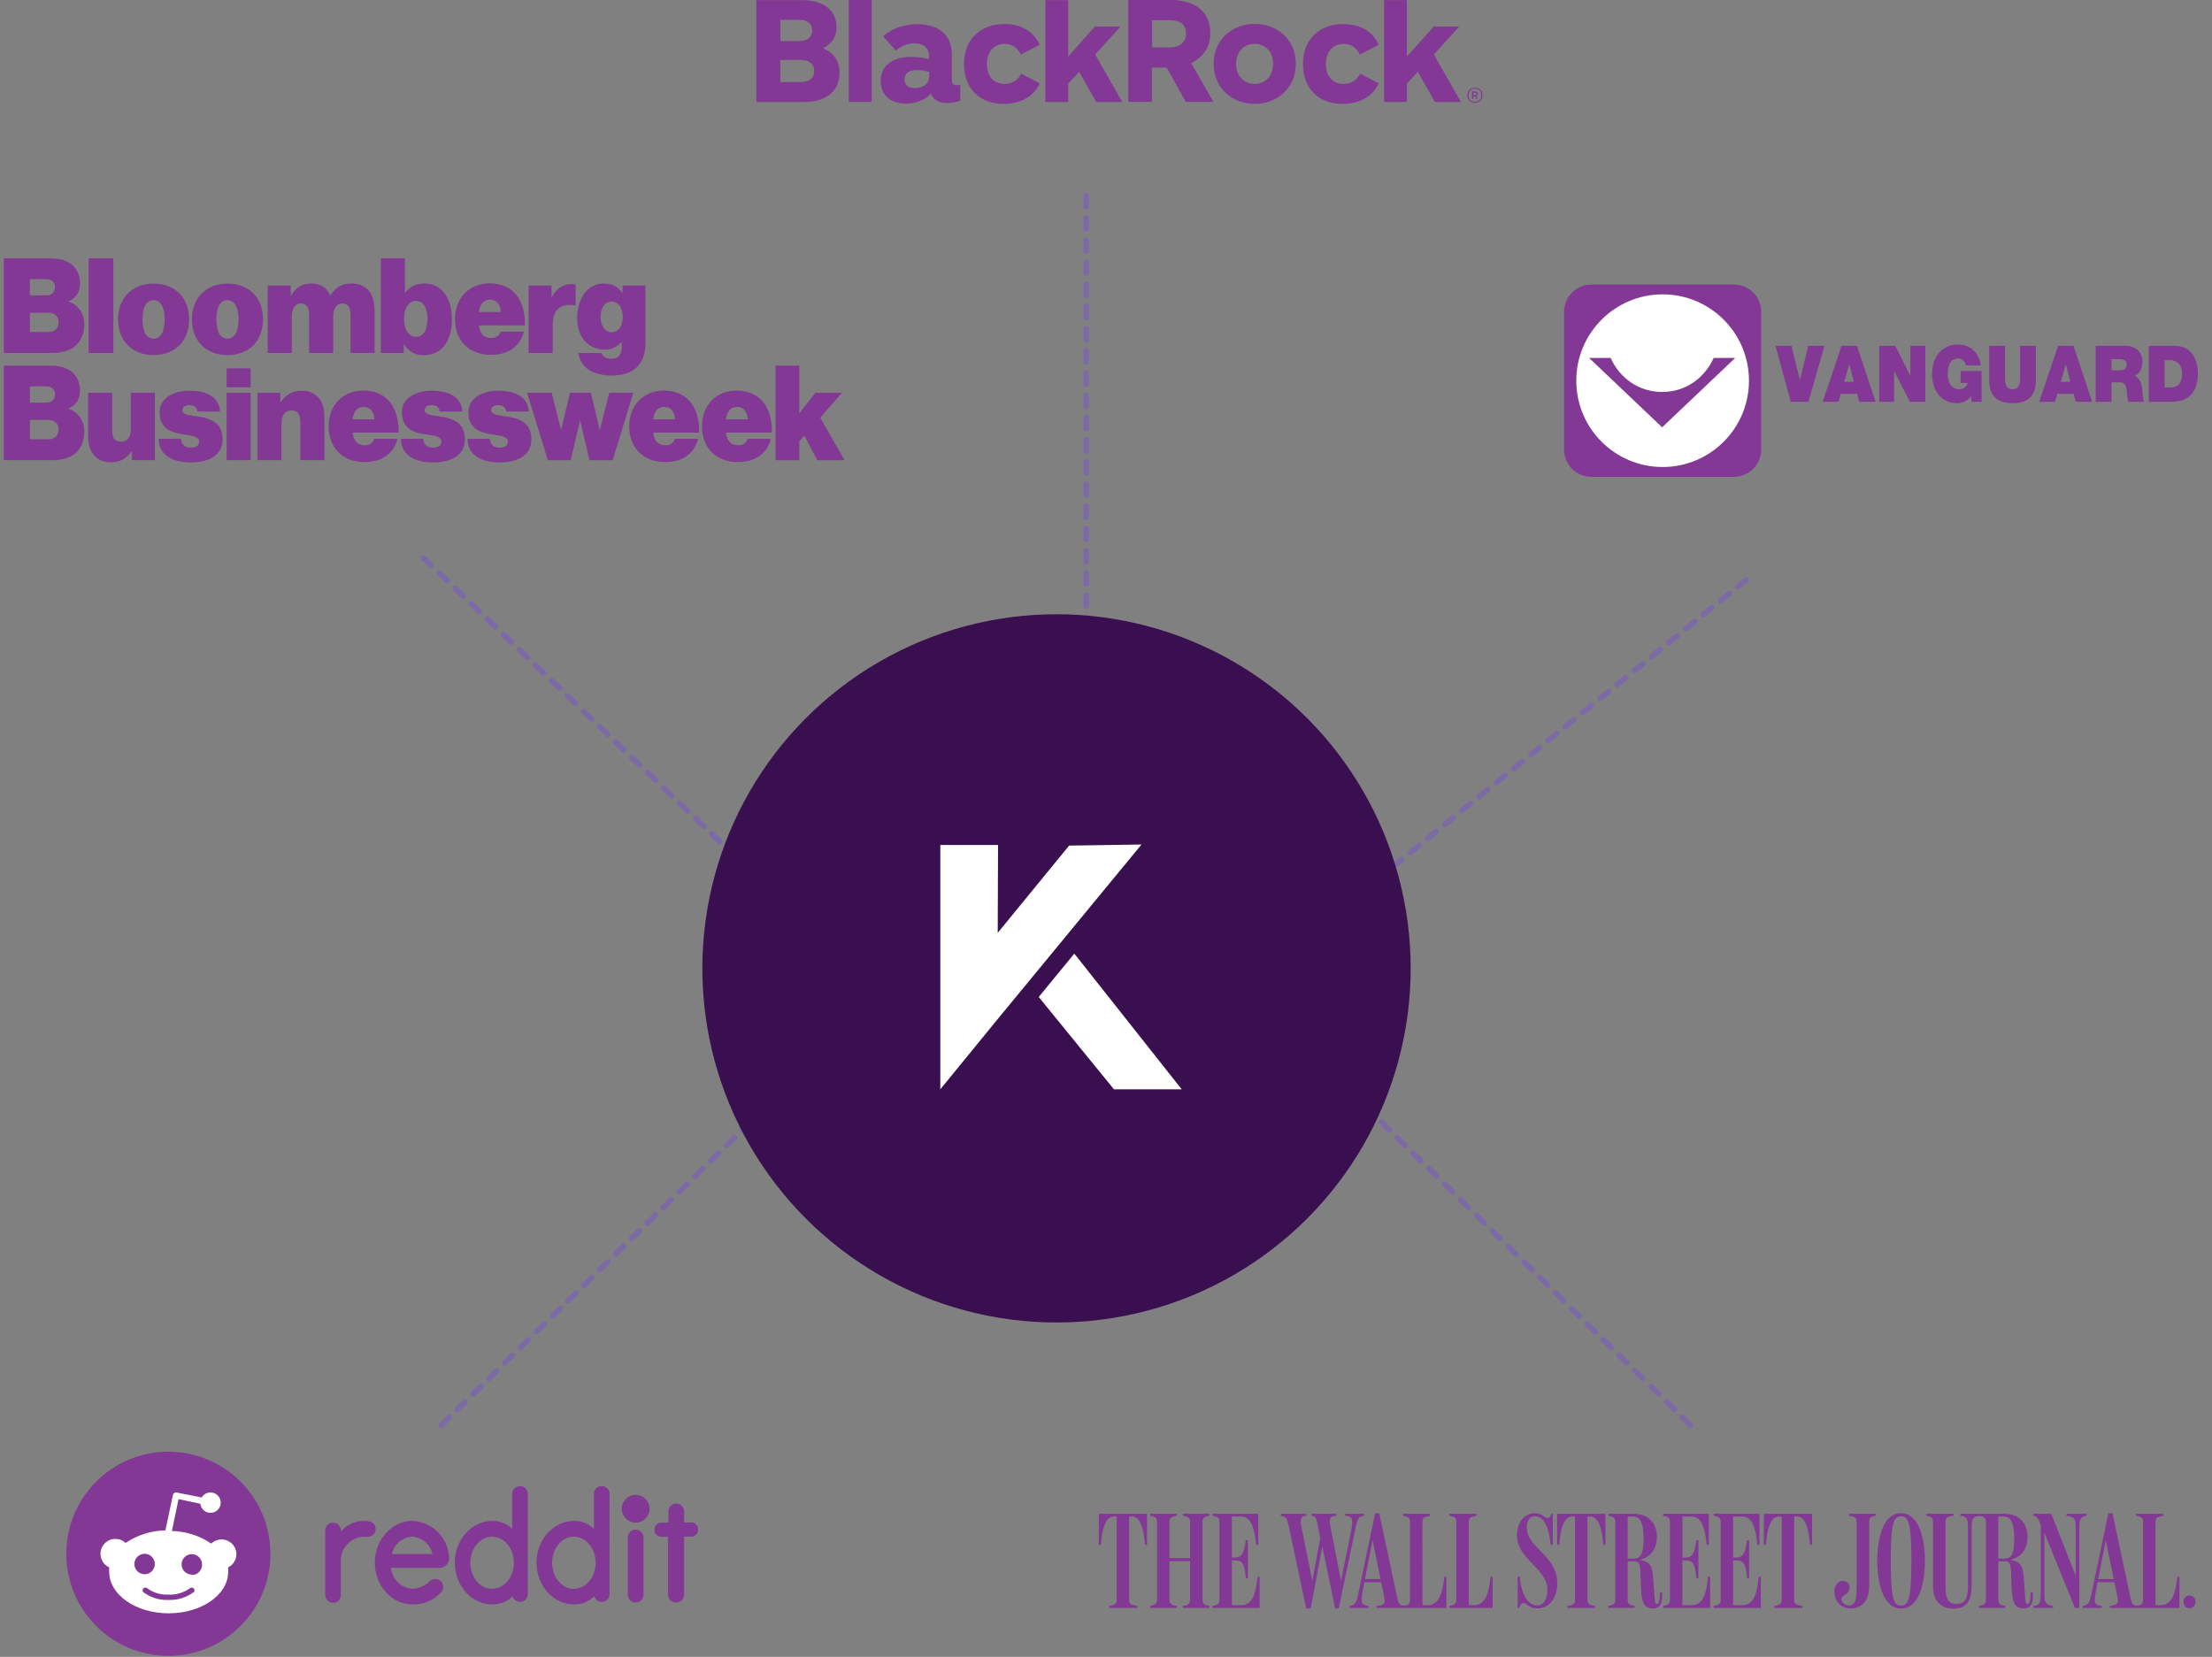
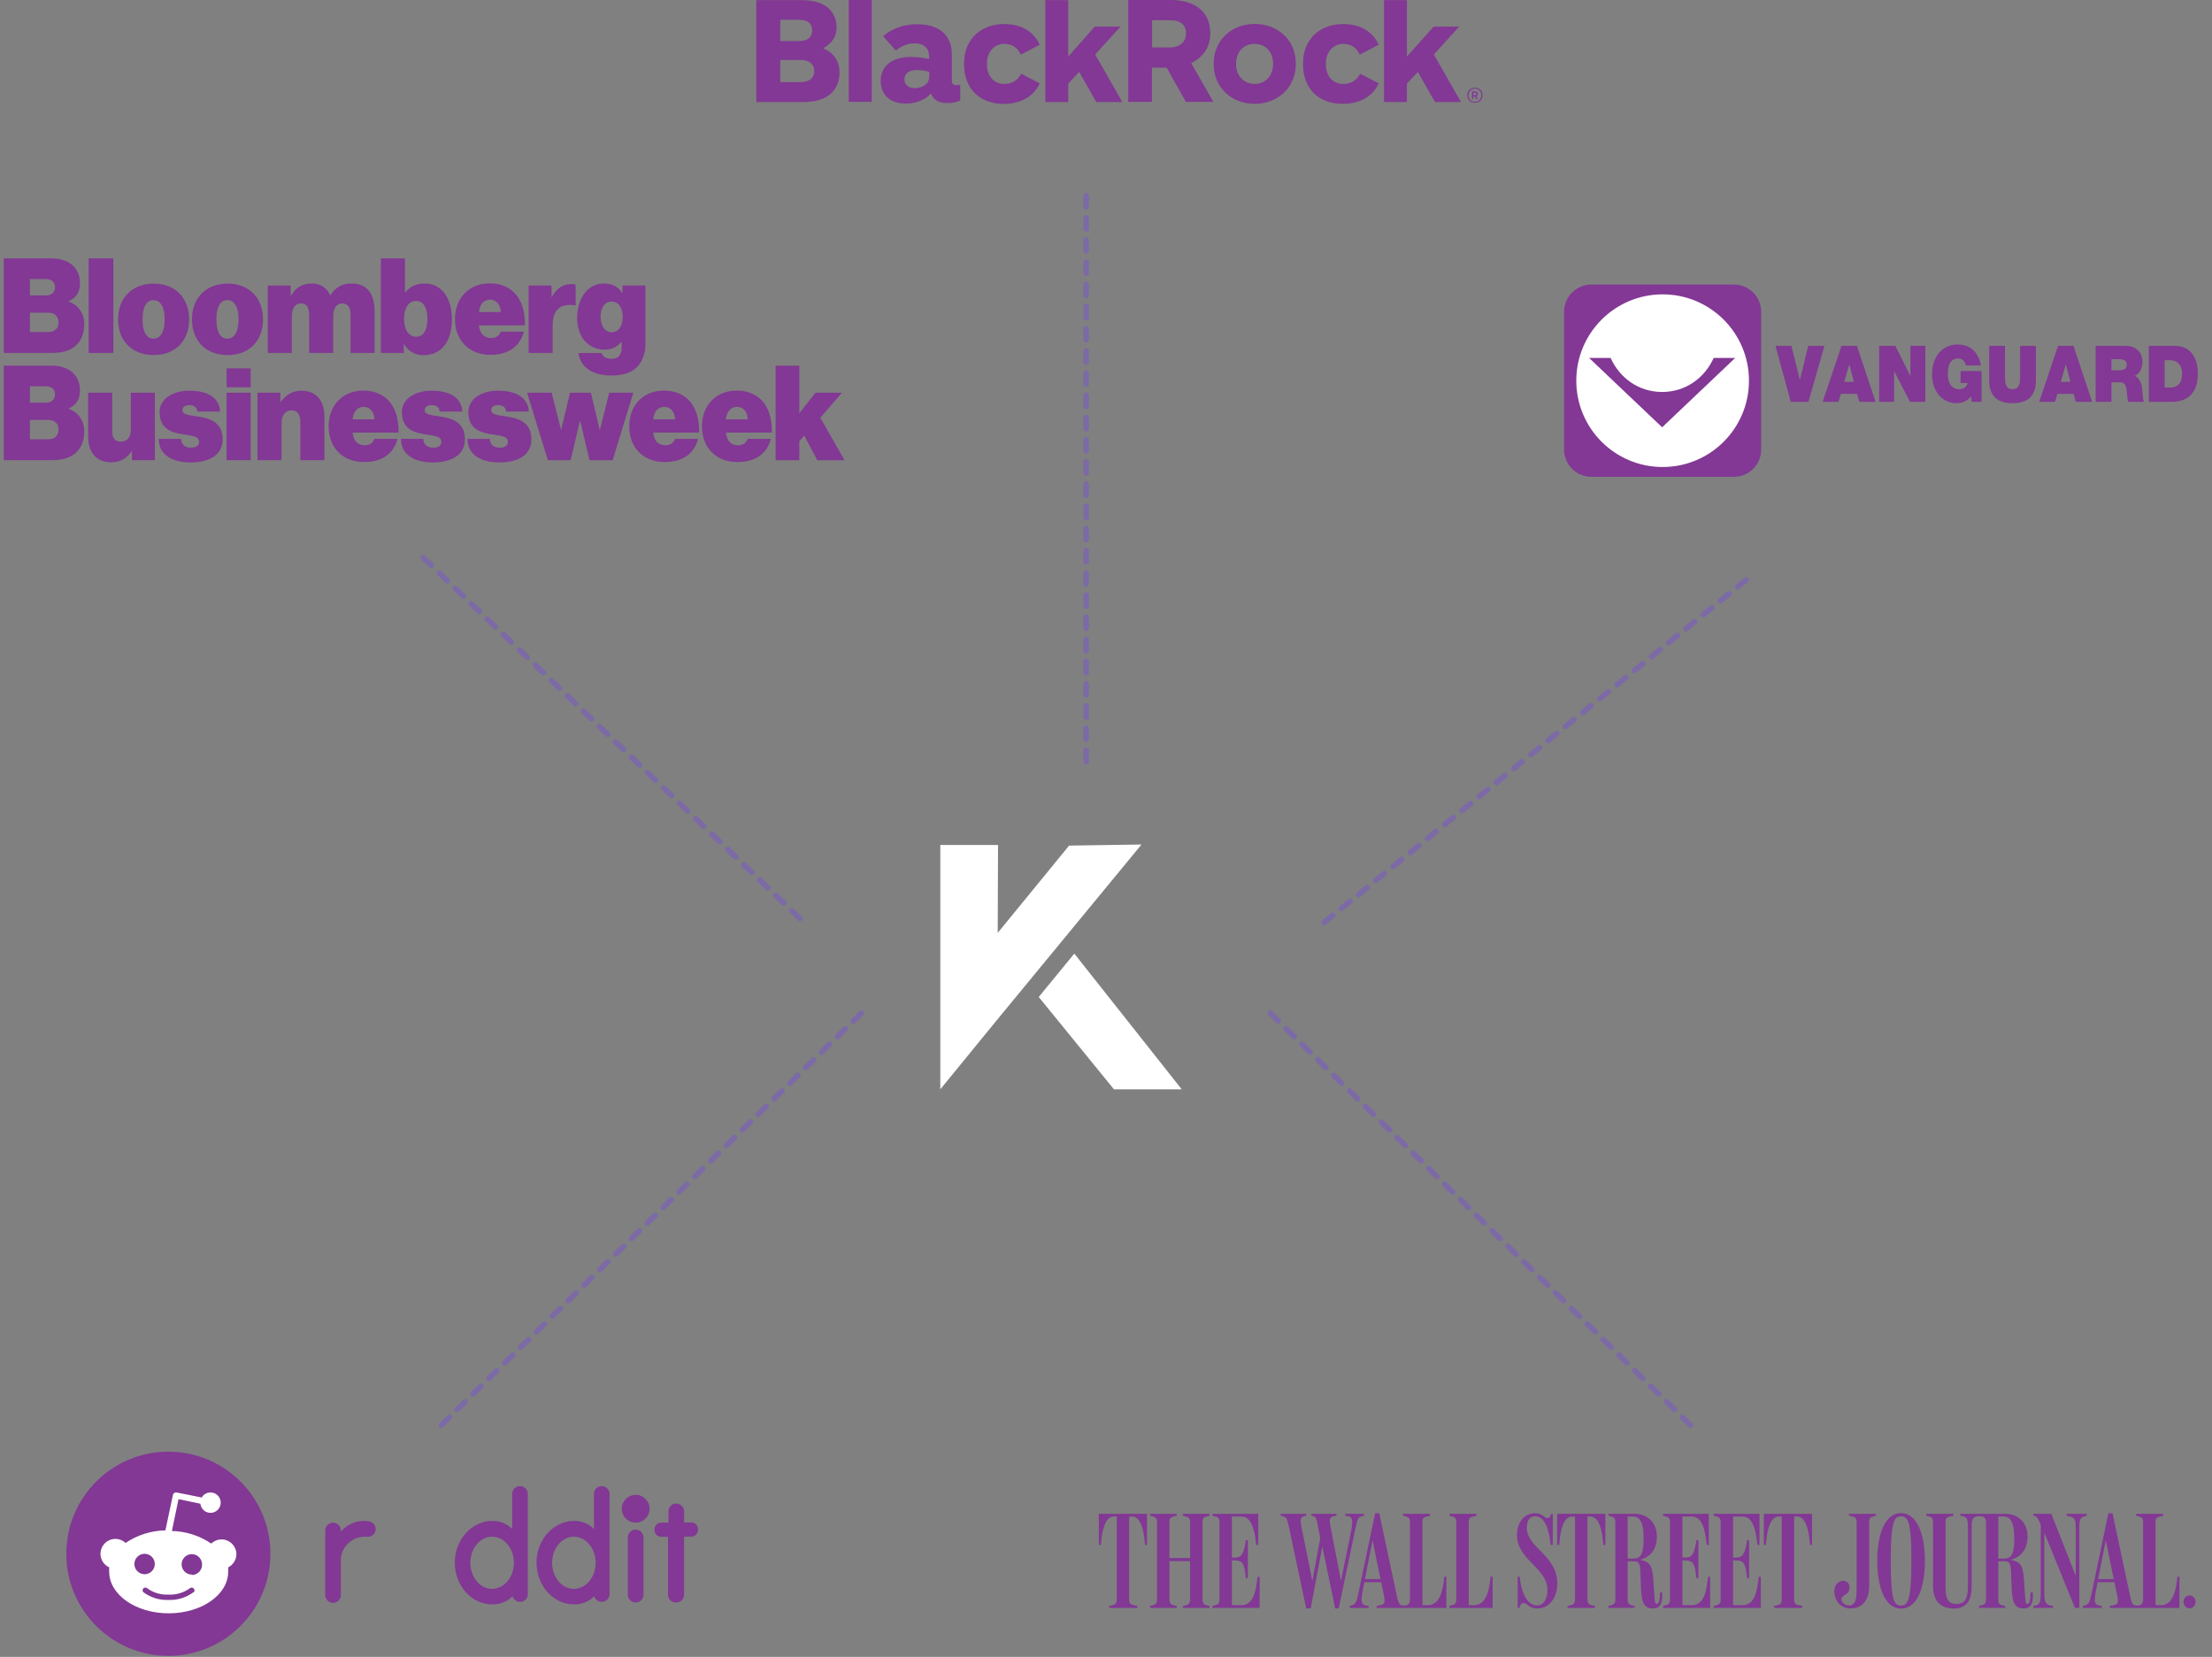
<svg xmlns="http://www.w3.org/2000/svg" width="291" height="218" viewBox="0 0 291 218" fill="none">
  <rect x="0" y="0" width="291" height="218" fill="#808080" stroke="none" />
  <path d="M142.891 100.195V25.276" stroke="#7749DE" stroke-opacity="0.4" stroke-width="0.73" stroke-linecap="round" stroke-dasharray="1.46 1.46" />
  <path d="M174.197 121.366L229.74 76.274" stroke="#7749DE" stroke-opacity="0.4" stroke-width="0.73" stroke-linecap="round" stroke-dasharray="1.46 1.46" />
  <path d="M105.228 120.847L55.538 73.245" stroke="#7749DE" stroke-opacity="0.4" stroke-width="0.73" stroke-linecap="round" stroke-dasharray="1.46 1.46" />
  <path d="M222.373 187.499L166.118 132.322" stroke="#7749DE" stroke-opacity="0.4" stroke-width="0.73" stroke-linecap="round" stroke-dasharray="1.46 1.46" />
  <path d="M58.062 187.499L114.317 132.322" stroke="#7749DE" stroke-opacity="0.4" stroke-width="0.73" stroke-linecap="round" stroke-dasharray="1.46 1.46" />
  <g clip-path="url(#clip0_662_1539)">
    <path d="M111.658 13.405V0H114.684V13.405H111.658ZM170.474 8.397C170.474 5.157 167.983 3.147 165.068 3.147C162.135 3.147 159.663 5.176 159.663 8.397C159.663 11.637 162.153 13.666 165.068 13.666C167.983 13.666 170.474 11.618 170.474 8.397ZM167.485 8.397C167.485 10.091 166.36 11.041 165.05 11.041C163.74 11.041 162.614 10.091 162.614 8.397C162.614 6.684 163.74 5.772 165.05 5.772C166.36 5.772 167.485 6.684 167.485 8.397ZM110.44 9.551C110.44 8.043 109.665 6.889 108.282 6.368C109.592 5.641 110.053 4.692 110.053 3.575C110.053 1.62 108.651 0 105.514 0.019H99.5V13.424H105.773C108.927 13.405 110.44 11.823 110.44 9.551ZM106.843 3.966C106.843 4.878 106.271 5.399 105.164 5.399H102.655V2.607H105.164C106.179 2.607 106.843 3.053 106.843 3.966ZM107.119 9.347C107.119 10.222 106.511 10.799 105.385 10.799H102.655V7.894H105.385C106.474 7.894 107.119 8.453 107.119 9.347ZM136.786 5.884C135.955 4.133 134.406 3.165 132.063 3.165C129.295 3.165 126.823 4.915 126.823 8.397C126.823 11.786 129 13.666 132.026 13.666C134.147 13.666 135.937 12.81 136.786 10.966L134.35 9.7C133.908 10.52 133.225 11.041 132.136 11.041C130.734 11.041 129.83 10.036 129.83 8.397C129.83 6.759 130.863 5.772 132.118 5.772C133.096 5.772 133.834 6.219 134.295 7.187L136.786 5.884ZM181.377 5.884C180.547 4.133 178.997 3.165 176.654 3.165C173.887 3.165 171.415 4.915 171.415 8.397C171.415 11.786 173.592 13.666 176.617 13.666C178.739 13.666 180.528 12.81 181.377 10.966L178.942 9.7C178.499 10.52 177.816 11.041 176.728 11.041C175.326 11.041 174.422 10.036 174.422 8.397C174.422 6.759 175.455 5.772 176.71 5.772C177.687 5.772 178.425 6.219 178.887 7.187L181.377 5.884ZM156.01 13.405L153.482 8.9H151.545V13.405H148.427V0H154.054C157.098 0 159.22 1.471 159.22 4.357C159.22 6.2 158.316 7.503 156.711 8.304L159.626 13.405H156.01ZM151.563 6.237H153.888C155.327 6.237 156.028 5.418 156.028 4.45C156.028 3.296 155.364 2.662 153.888 2.662H151.563V6.237ZM126.325 13.238V11.134C126.196 11.171 126.011 11.209 125.808 11.209C125.421 11.209 125.218 11.004 125.218 10.65V7.168C125.218 4.562 123.484 3.184 120.624 3.184C118.761 3.184 117.174 3.873 116.178 4.766L117.857 6.665C118.521 6.07 119.407 5.697 120.274 5.697C121.602 5.697 122.229 6.368 122.229 7.466V7.783C121.602 7.634 120.809 7.485 119.849 7.485C117.433 7.485 115.864 8.658 115.864 10.594C115.864 12.586 117.174 13.629 119.204 13.629C120.587 13.629 121.823 13.052 122.469 12.307C122.857 13.294 123.705 13.554 124.535 13.554C125.107 13.573 125.772 13.48 126.325 13.238ZM122.248 10.091C122.248 11.004 121.381 11.6 120.384 11.6C119.443 11.6 118.982 11.115 118.982 10.445C118.982 9.738 119.499 9.216 120.55 9.216C121.196 9.216 121.768 9.328 122.248 9.44V10.091ZM192.188 13.405L188.628 7.168L191.967 3.5H188.609L185.085 7.447V0.019H182.078V13.424H185.085V11.004L186.524 9.458L188.775 13.424H192.188V13.405ZM147.634 13.405L144.073 7.168L147.412 3.5H144.018L140.531 7.447V0.019H137.524V13.424H140.531V11.004L141.97 9.458L144.221 13.424H147.634V13.405ZM194.033 11.544C194.661 11.544 195.029 11.935 195.029 12.53C195.029 13.126 194.661 13.517 194.033 13.517C193.406 13.517 193.037 13.126 193.037 12.53C193.037 11.935 193.406 11.544 194.033 11.544ZM194.033 13.387C194.531 13.387 194.863 13.089 194.863 12.53C194.863 11.972 194.513 11.674 194.033 11.674C193.535 11.674 193.203 11.972 193.203 12.53C193.185 13.108 193.535 13.387 194.033 13.387ZM193.646 12.028H194.052C194.292 12.028 194.421 12.158 194.421 12.344C194.421 12.512 194.347 12.605 194.218 12.661L194.402 13.014H194.218L194.052 12.698H193.83V13.014H193.646V12.028ZM193.83 12.177V12.53H194.033C194.162 12.53 194.236 12.493 194.236 12.363C194.236 12.251 194.181 12.195 194.052 12.195H193.83V12.177Z" fill="#823894" />
  </g>
  <g clip-path="url(#clip1_662_1539)">
    <path fill-rule="evenodd" clip-rule="evenodd" d="M6.08 38.866C6.75 38.866 7.236 38.504 7.236 37.778C7.236 37.068 6.733 36.722 6.063 36.722H3.935V38.866H6.08ZM6.398 43.683C7.152 43.683 7.705 43.238 7.705 42.413C7.705 41.555 7.102 41.143 6.382 41.143H3.935V43.683H6.398ZM0.5 34H6.7C7.872 34 8.777 34.281 9.414 34.792C10.135 35.369 10.52 36.227 10.52 37.25C10.52 38.438 10.034 39.18 9.029 39.642V39.691C10.336 40.12 11.089 41.275 11.089 42.677C11.089 44.013 10.57 45.052 9.715 45.679C8.995 46.191 8.057 46.438 6.817 46.438H0.5V34ZM11.661 46.438V34H14.912V46.438H11.661ZM21.665 42.017C21.665 40.467 21.162 39.493 20.19 39.493C19.218 39.493 18.749 40.467 18.749 42.017C18.749 43.584 19.218 44.558 20.19 44.558C21.162 44.558 21.665 43.584 21.665 42.017ZM15.532 42.017C15.532 39.213 17.375 37.316 20.223 37.316C23.072 37.316 24.882 39.213 24.882 42.017C24.882 44.838 23.072 46.718 20.223 46.718C17.375 46.718 15.532 44.838 15.532 42.017ZM31.384 42.017C31.384 40.467 30.881 39.493 29.909 39.493C28.938 39.493 28.468 40.467 28.468 42.017C28.468 43.584 28.938 44.558 29.909 44.558C30.881 44.558 31.384 43.584 31.384 42.017ZM25.251 42.017C25.251 39.213 27.094 37.316 29.942 37.316C32.791 37.316 34.601 39.213 34.601 42.017C34.601 44.838 32.791 46.718 29.942 46.718C27.094 46.718 25.251 44.838 25.251 42.017ZM35.222 37.563H38.238V38.899H38.288C38.891 37.86 39.712 37.3 41.003 37.3C42.142 37.3 42.997 37.86 43.432 38.834H43.483C44.22 37.662 45.175 37.3 46.281 37.3C48.375 37.3 49.28 38.817 49.28 40.862V46.438H46.113V41.423C46.113 40.516 45.828 39.922 45.024 39.922C44.237 39.922 43.834 40.648 43.834 41.605V46.438H40.668V41.423C40.668 40.516 40.383 39.922 39.579 39.922C38.791 39.922 38.389 40.648 38.389 41.605V46.438H35.222V37.563ZM56.236 41.951C56.236 40.516 55.7 39.592 54.745 39.592C53.773 39.592 53.153 40.516 53.153 41.951C53.153 43.37 53.773 44.31 54.745 44.31C55.717 44.31 56.236 43.386 56.236 41.951ZM53.153 45.284H53.12V46.438H50.104V34H53.271V38.487H53.321C53.924 37.712 54.728 37.299 55.885 37.299C58.147 37.299 59.453 39.312 59.453 41.984C59.453 45.003 58.029 46.735 55.684 46.735C54.711 46.735 53.706 46.273 53.153 45.284ZM63.007 41.06H65.889C65.838 39.989 65.235 39.427 64.481 39.427C63.61 39.427 63.124 40.038 63.007 41.06ZM59.856 41.984C59.856 39.213 61.716 37.283 64.414 37.283C65.755 37.283 66.794 37.695 67.581 38.438C68.62 39.427 69.09 40.978 69.055 42.809H63.007C63.141 43.914 63.677 44.475 64.632 44.475C65.185 44.475 65.671 44.228 65.872 43.634H68.921C68.385 45.663 66.794 46.686 64.532 46.686C61.734 46.686 59.856 44.822 59.856 41.984ZM72.559 39.081H72.609C73.262 37.844 74.117 37.382 75.206 37.382C75.457 37.382 75.625 37.415 75.725 37.464V40.186H75.659C73.799 39.856 72.71 40.731 72.71 42.727V46.438H69.542V37.564H72.559V39.081ZM81.925 41.671C81.925 40.566 81.389 39.675 80.468 39.675C79.58 39.675 79.01 40.467 79.01 41.671C79.01 42.859 79.58 43.716 80.468 43.716C81.389 43.716 81.925 42.842 81.925 41.671ZM76.094 46.455H79.144C79.261 46.834 79.664 47.214 80.418 47.214C81.44 47.214 81.792 46.587 81.792 45.663V45.003H81.725C81.222 45.581 80.551 46.009 79.563 46.009C77.619 46.009 75.927 44.59 75.927 41.819C75.927 39.279 77.318 37.299 79.412 37.299C80.619 37.299 81.356 37.778 81.842 38.537H81.892V37.563H84.908V45.25C84.908 46.669 84.406 47.774 83.652 48.435C82.864 49.127 81.741 49.408 80.468 49.408C78.072 49.408 76.396 48.435 76.094 46.455ZM6.08 52.976C6.75 52.976 7.236 52.613 7.236 51.887C7.236 51.178 6.733 50.831 6.063 50.831H3.935V52.976H6.08ZM6.398 57.793C7.152 57.793 7.705 57.347 7.705 56.522C7.705 55.664 7.102 55.252 6.382 55.252H3.935V57.793H6.398ZM0.5 48.109H6.7C7.872 48.109 8.777 48.39 9.414 48.901C10.135 49.478 10.52 50.336 10.52 51.359C10.52 52.547 10.034 53.289 9.029 53.751V53.8C10.336 54.229 11.089 55.384 11.089 56.786C11.089 58.123 10.57 59.162 9.715 59.789C8.995 60.3 8.057 60.547 6.817 60.547H0.5V48.109ZM17.358 60.547V59.393H17.308C16.654 60.316 15.816 60.828 14.643 60.828C12.599 60.828 11.593 59.443 11.593 57.397V51.672H14.761V56.703C14.761 57.71 15.146 58.106 15.9 58.106C16.721 58.106 17.207 57.562 17.207 56.538V51.672H20.374V60.547H17.358ZM20.877 57.743H23.81C23.86 58.469 24.296 58.898 25.1 58.898C25.72 58.898 26.189 58.717 26.189 58.106C26.189 57.38 25.201 57.331 24.094 57.149C22.653 56.935 20.994 56.473 20.994 54.246C20.994 52.431 22.788 51.408 24.882 51.408C27.48 51.408 28.836 52.415 28.954 54.147H25.971C25.887 53.487 25.418 53.306 24.899 53.306C24.43 53.306 23.994 53.487 23.994 53.998C23.994 54.493 24.782 54.626 25.753 54.757C27.311 54.988 29.289 55.351 29.289 57.809C29.289 59.937 27.429 60.844 25.083 60.844C22.553 60.844 20.895 59.772 20.877 57.743ZM29.809 50.963H32.976V48.472H29.809V50.963ZM29.809 60.547V51.672H32.976V60.547H29.809ZM36.881 52.893H36.931C37.619 51.92 38.49 51.408 39.68 51.408C41.657 51.408 42.679 52.778 42.679 54.807V60.547H39.512V55.533C39.512 54.543 39.144 53.998 38.322 53.998C37.518 53.998 37.032 54.658 37.032 55.681V60.547H33.865V51.673H36.881V52.893ZM46.383 55.17H49.265C49.215 54.097 48.611 53.536 47.857 53.536C46.986 53.536 46.5 54.147 46.383 55.17ZM43.233 56.093C43.233 53.322 45.093 51.392 47.791 51.392C49.131 51.392 50.17 51.805 50.957 52.547C51.996 53.536 52.465 55.087 52.432 56.918H46.383C46.517 58.023 47.053 58.585 48.008 58.585C48.562 58.585 49.047 58.337 49.248 57.743H52.298C51.761 59.772 50.17 60.795 47.908 60.795C45.109 60.795 43.233 58.931 43.233 56.093ZM52.749 57.743H55.681C55.732 58.469 56.167 58.898 56.972 58.898C57.592 58.898 58.061 58.717 58.061 58.106C58.061 57.38 57.072 57.331 55.966 57.149C54.525 56.935 52.866 56.473 52.866 54.246C52.866 52.431 54.659 51.408 56.754 51.408C59.351 51.408 60.708 52.415 60.825 54.147H57.843C57.759 53.487 57.29 53.306 56.77 53.306C56.301 53.306 55.866 53.487 55.866 53.998C55.866 54.493 56.654 54.626 57.625 54.757C59.183 54.988 61.161 55.351 61.161 57.809C61.161 59.937 59.3 60.844 56.955 60.844C54.425 60.844 52.766 59.772 52.749 57.743ZM61.497 57.743H64.43C64.48 58.469 64.916 58.898 65.72 58.898C66.34 58.898 66.809 58.717 66.809 58.106C66.809 57.38 65.82 57.331 64.715 57.149C63.274 56.935 61.615 56.473 61.615 54.246C61.615 52.431 63.408 51.408 65.502 51.408C68.099 51.408 69.457 52.415 69.574 54.147H66.591C66.508 53.487 66.038 53.306 65.519 53.306C65.049 53.306 64.614 53.487 64.614 53.998C64.614 54.493 65.402 54.626 66.374 54.757C67.932 54.988 69.909 55.351 69.909 57.809C69.909 59.937 68.049 60.844 65.704 60.844C63.173 60.844 61.514 59.772 61.497 57.743ZM80.148 51.672H83.315L80.6 60.548H77.55L76.327 55.368H76.294L75.071 60.548H72.071L69.34 51.672H72.574L73.797 56.522H73.831L74.986 51.672H77.735L78.891 56.555H78.924L80.148 51.672ZM85.93 55.17H88.812C88.761 54.097 88.158 53.536 87.404 53.536C86.533 53.536 86.047 54.147 85.93 55.17ZM82.779 56.093C82.779 53.322 84.639 51.392 87.337 51.392C88.677 51.392 89.716 51.805 90.504 52.547C91.543 53.536 92.012 55.087 91.978 56.918H85.93C86.063 58.023 86.6 58.585 87.555 58.585C88.108 58.585 88.594 58.337 88.795 57.743H91.844C91.308 59.772 89.716 60.795 87.455 60.795C84.656 60.795 82.779 58.931 82.779 56.093ZM95.498 55.17H98.38C98.33 54.097 97.727 53.536 96.973 53.536C96.101 53.536 95.615 54.147 95.498 55.17ZM92.348 56.093C92.348 53.322 94.208 51.392 96.905 51.392C98.246 51.392 99.285 51.805 100.072 52.547C101.111 53.536 101.581 55.087 101.547 56.918H95.498C95.632 58.023 96.169 58.585 97.123 58.585C97.676 58.585 98.162 58.337 98.364 57.743H101.413C100.877 59.772 99.285 60.795 97.023 60.795C94.225 60.795 92.348 58.931 92.348 56.093ZM102.034 48.109H105.151V54.378L107.279 51.672H110.763L107.915 54.955L111.099 60.548H107.513L105.804 57.314L105.151 58.056V60.548H102.034V48.109Z" fill="#823894" />
  </g>
-   <circle cx="138.99" cy="127.411" r="46.592" fill="#3A0F50" />
  <path d="M141.332 125.469L136.651 131.178L146.545 143.324H155.46L141.332 125.469Z" fill="white" />
  <path d="M123.704 141.821V143.324L131.298 134.029L150.171 111.115L140.647 111.257L131.255 122.741L131.298 111.18H123.704V141.821Z" fill="white" />
  <g clip-path="url(#clip2_662_1539)">
    <path d="M22.148 217.869C29.563 217.869 35.574 211.855 35.574 204.437C35.574 197.018 29.563 191.004 22.148 191.004C14.734 191.004 8.723 197.018 8.723 204.437C8.723 211.855 14.734 217.869 22.148 217.869Z" fill="#823894" />
    <path d="M31.102 204.437C31.062 203.355 30.154 202.51 29.069 202.547C28.589 202.564 28.132 202.761 27.785 203.091C26.256 202.049 24.461 201.479 22.615 201.438L23.486 197.248L26.36 197.853C26.44 198.59 27.101 199.125 27.838 199.045C28.576 198.964 29.11 198.303 29.029 197.565C28.949 196.828 28.288 196.293 27.551 196.373C27.127 196.417 26.747 196.664 26.537 197.031L23.246 196.373C23.022 196.323 22.799 196.464 22.749 196.691C22.749 196.694 22.749 196.694 22.749 196.697L21.758 201.358C19.889 201.388 18.07 201.963 16.521 203.011C15.734 202.27 14.492 202.307 13.752 203.098C13.011 203.886 13.047 205.128 13.838 205.869C13.992 206.013 14.169 206.136 14.366 206.223C14.352 206.42 14.352 206.617 14.366 206.814C14.366 209.822 17.87 212.27 22.191 212.27C26.513 212.27 30.017 209.826 30.017 206.814C30.031 206.617 30.031 206.42 30.017 206.223C30.691 205.886 31.115 205.191 31.102 204.437ZM17.676 205.782C17.676 205.041 18.28 204.437 19.021 204.437C19.762 204.437 20.366 205.041 20.366 205.782C20.366 206.524 19.762 207.128 19.021 207.128C18.277 207.121 17.676 206.524 17.676 205.782ZM25.475 209.475C24.521 210.193 23.353 210.56 22.158 210.51C20.963 210.56 19.795 210.193 18.841 209.475C18.714 209.322 18.737 209.091 18.891 208.964C19.024 208.854 19.215 208.854 19.351 208.964C20.159 209.555 21.143 209.856 22.145 209.809C23.146 209.862 24.134 209.575 24.951 208.991C25.098 208.847 25.338 208.851 25.482 208.998C25.625 209.145 25.622 209.385 25.475 209.529V209.475ZM25.235 207.175C24.494 207.175 23.89 206.57 23.89 205.829C23.89 205.088 24.494 204.484 25.235 204.484C25.976 204.484 26.58 205.088 26.58 205.829C26.61 206.57 26.033 207.195 25.292 207.225C25.268 207.225 25.248 207.225 25.225 207.225L25.235 207.175Z" fill="white" />
    <path d="M83.627 200.34C84.637 200.34 85.456 199.52 85.456 198.51C85.456 197.499 84.637 196.68 83.627 196.68C82.617 196.68 81.798 197.499 81.798 198.51C81.798 199.52 82.617 200.34 83.627 200.34Z" fill="#823894" />
-     <path d="M57.71 206.296C58.417 206.346 59.032 205.812 59.085 205.101C59.088 205.061 59.088 205.014 59.088 204.971C59.078 204.724 59.048 204.473 58.998 204.23C58.564 201.912 56.585 200.206 54.233 200.113C51.553 200.113 49.313 202.577 49.313 205.602C49.313 208.627 51.516 211.094 54.229 211.094C55.668 211.151 57.062 210.57 58.03 209.505C58.427 209.071 58.394 208.4 57.96 208.003C57.927 207.972 57.897 207.946 57.864 207.922C57.43 207.652 56.866 207.709 56.498 208.063C55.895 208.664 55.084 209.008 54.229 209.034C52.754 208.917 51.573 207.762 51.426 206.283H57.67L57.71 206.296ZM54.219 202.18C55.517 202.266 56.609 203.195 56.899 204.467H51.546C51.833 203.191 52.918 202.263 54.219 202.18Z" fill="#823894" />
    <path d="M49.42 201.178C49.42 200.664 49.04 200.226 48.529 200.163C47.151 199.932 45.749 200.443 44.845 201.512V201.378C44.845 200.807 44.384 200.346 43.814 200.346C43.243 200.346 42.782 200.807 42.782 201.378V209.825C42.769 210.38 43.193 210.851 43.747 210.897C44.311 210.937 44.805 210.51 44.842 209.946C44.845 209.906 44.845 209.866 44.842 209.825V205.492C44.751 203.762 46.076 202.29 47.805 202.196C47.958 202.186 48.115 202.19 48.269 202.206H48.476C49.01 202.159 49.42 201.715 49.42 201.178Z" fill="#823894" />
    <path d="M84.654 202.286C84.654 201.715 84.194 201.255 83.623 201.255C83.052 201.255 82.592 201.715 82.592 202.286V209.822C82.592 210.393 83.052 210.854 83.623 210.854C84.194 210.854 84.654 210.393 84.654 209.822V202.286Z" fill="#823894" />
    <path d="M69.437 196.56C69.437 195.993 68.976 195.532 68.409 195.532C67.842 195.532 67.381 195.993 67.381 196.56V201.168C66.687 200.467 65.733 200.086 64.748 200.113C62.068 200.113 59.829 202.577 59.829 205.602C59.829 208.627 62.035 211.094 64.748 211.094C65.749 211.124 66.717 210.74 67.428 210.029C67.588 210.573 68.159 210.884 68.703 210.724C69.113 210.603 69.407 210.243 69.433 209.812L69.437 196.56ZM64.741 209.061C63.163 209.061 61.878 207.525 61.878 205.625C61.878 203.725 63.153 202.189 64.741 202.189C66.33 202.189 67.605 203.725 67.605 205.625C67.605 207.525 66.33 209.044 64.748 209.044L64.741 209.061Z" fill="#823894" />
    <path d="M80.189 196.56C80.189 195.993 79.729 195.532 79.162 195.532C78.594 195.532 78.134 195.993 78.134 196.56V201.168C77.439 200.467 76.485 200.086 75.501 200.113C72.821 200.113 70.582 202.577 70.582 205.602C70.582 208.627 72.787 211.094 75.501 211.094C76.502 211.124 77.47 210.74 78.18 210.029C78.341 210.573 78.911 210.884 79.455 210.724C79.866 210.603 80.159 210.243 80.186 209.812L80.189 196.56ZM75.497 209.061C73.919 209.061 72.634 207.525 72.634 205.625C72.634 203.725 73.909 202.189 75.497 202.189C77.086 202.189 78.361 203.725 78.361 205.625C78.361 207.525 77.086 209.044 75.504 209.044L75.497 209.061Z" fill="#823894" />
    <path d="M89.998 209.819V202.18H90.888C91.382 202.21 91.803 201.832 91.833 201.342C91.833 201.325 91.836 201.305 91.836 201.285C91.88 200.794 91.516 200.36 91.029 200.316C91.002 200.313 90.972 200.313 90.945 200.313H90.001V198.894C90.007 198.343 89.587 197.879 89.036 197.829C88.472 197.789 87.982 198.216 87.942 198.781C87.938 198.804 87.938 198.831 87.938 198.854V200.337H87.044C86.55 200.306 86.13 200.684 86.1 201.175C86.1 201.191 86.096 201.211 86.096 201.231C86.053 201.722 86.417 202.156 86.904 202.2C86.931 202.203 86.961 202.203 86.987 202.203H87.878V209.822C87.878 210.39 88.339 210.851 88.906 210.851C89.474 210.887 89.957 210.453 89.994 209.886C89.998 209.866 89.998 209.842 89.998 209.819Z" fill="#823894" />
  </g>
  <path d="M148.545 210.425C148.545 210.982 148.707 211.09 149.067 211.18L149.624 211.306V211.557H145.922V211.306L146.389 211.198C146.748 211.108 146.91 210.928 146.91 210.425V199.533H146.515C145.403 199.533 144.951 201.345 144.826 203.272H144.555V199.174H150.899V203.272H150.63C150.504 201.349 150.055 199.533 148.94 199.533H148.545L148.545 210.425ZM151.295 211.306L151.691 211.198C152.05 211.108 152.212 210.928 152.212 210.425V200.288C152.212 199.785 152.05 199.623 151.691 199.533L151.295 199.426V199.174H154.8V199.426L154.386 199.534C154.045 199.624 153.847 199.768 153.847 200.271V204.997H156.561V200.271C156.561 199.768 156.363 199.624 156.021 199.534L155.608 199.426V199.174H159.113V199.426L158.717 199.533C158.358 199.623 158.196 199.785 158.196 200.288V210.407C158.196 210.91 158.357 211.108 158.717 211.198L159.113 211.306V211.557H155.608V211.306L156.021 211.216C156.363 211.127 156.561 210.929 156.561 210.426V205.41H153.847V210.425C153.847 210.928 154.045 211.126 154.386 211.216L154.8 211.306V211.557H151.295L151.295 211.306ZM162.06 211.198H163.301C164.918 211.198 165.224 209.365 165.44 207.46H165.709V211.557H159.509V211.306L159.904 211.198C160.264 211.108 160.426 210.928 160.426 210.425V200.306C160.426 199.803 160.264 199.623 159.904 199.533L159.509 199.426V199.174H165.529V203.272H165.26C165.062 201.349 164.685 199.534 163.301 199.534H162.06V204.943L162.635 204.925C163.408 204.871 163.695 204.206 163.893 202.643H164.162V207.639H163.893C163.731 205.68 163.425 205.378 162.617 205.321L162.06 205.303L162.06 211.198ZM169.552 200.827C169.318 199.767 169.175 199.606 168.832 199.515L168.491 199.426V199.174H171.851V199.426L171.582 199.479C171.007 199.605 171.061 200.18 171.223 200.953L172.642 207.998L173.685 202.391L173.308 200.467C173.164 199.785 173.11 199.569 172.751 199.479L172.518 199.426V199.174H175.806V199.426L175.411 199.498C174.817 199.606 174.908 200.253 175.051 200.954L176.418 207.999L177.766 201.331C178.017 199.948 177.891 199.606 177.352 199.498L176.974 199.426V199.174H179.437V199.426L179.095 199.516C178.664 199.623 178.556 199.965 178.304 201.169L176.112 211.629H175.647L173.958 203.47L172.43 211.629H171.837L169.552 200.827ZM187.128 211.198H187.848C189.375 211.198 189.825 209.382 190.004 207.459H190.274V211.557H181.09V211.305L181.467 211.233C182.239 211.09 182.239 210.874 182.041 209.795L181.7 208.178H179.489L179.256 209.401C178.986 210.784 179.13 211.125 179.669 211.233L180.046 211.305V211.557H177.548V211.305L177.853 211.215C178.338 211.072 178.464 210.784 178.716 209.562L180.908 199.102H181.447L183.747 209.903C183.981 211.017 184.089 211.25 184.736 211.25C185.293 211.25 185.49 210.963 185.49 210.424V200.288C185.49 199.785 185.329 199.623 184.969 199.533L184.573 199.426V199.174H188.132V199.444L187.647 199.552C187.287 199.624 187.125 199.785 187.125 200.288L187.128 211.198ZM179.562 207.765H181.611L180.568 202.661L179.562 207.765ZM193.22 211.198H193.94C195.467 211.198 195.917 209.382 196.096 207.459H196.366V211.557H190.669V211.305L191.064 211.198C191.424 211.108 191.586 210.927 191.586 210.425V200.288C191.586 199.785 191.424 199.623 191.064 199.533L190.669 199.426V199.174H194.227V199.444L193.742 199.552C193.383 199.624 193.22 199.785 193.22 200.288V211.198ZM202.226 211.628C201.184 211.628 200.824 210.91 200.483 210.91C200.285 210.91 200.052 210.963 199.872 211.557H199.656V207.459H199.926C200.141 209.777 201.004 211.233 202.208 211.233C203.017 211.233 203.574 210.496 203.574 209.166C203.574 206.363 199.567 205.159 199.567 202.05C199.567 200.378 200.43 199.102 201.957 199.102C202.945 199.102 203.161 199.749 203.574 199.749C203.808 199.749 203.97 199.569 204.06 199.174H204.275V203.271H204.006C203.79 201.204 203.233 199.497 201.939 199.497C201.041 199.497 200.861 200.395 200.861 201.006C200.861 203.684 204.868 204.601 204.868 208.339C204.867 210.244 203.825 211.628 202.226 211.628V211.628ZM208.839 210.425C208.839 210.928 209.001 211.107 209.361 211.197L209.828 211.305V211.557H206.216V211.305L206.683 211.197C207.042 211.107 207.204 210.928 207.204 210.425V199.533H206.809C205.694 199.533 205.245 201.349 205.119 203.272H204.85V199.174H211.194V203.272H210.924C210.798 201.349 210.349 199.533 209.234 199.533H208.839V210.425L208.839 210.425ZM211.589 211.305L211.985 211.197C212.344 211.107 212.506 210.928 212.506 210.425V200.288C212.506 199.785 212.345 199.623 211.985 199.533L211.589 199.426V199.174H215.022C216.549 199.174 217.969 200.148 217.969 202.176C217.969 203.74 217.232 204.836 215.741 205.231C217.376 205.537 217.376 206.31 217.538 208.376L217.646 209.958C217.7 210.838 217.736 211.036 217.987 211.036C218.257 211.036 218.365 210.426 218.365 209.832V209.527H218.67V209.94C218.67 210.928 218.455 211.629 217.43 211.629C216.424 211.629 215.956 211.055 215.884 208.988L215.794 206.688C215.758 205.592 215.488 205.43 214.967 205.43H214.123V210.422C214.123 210.925 214.284 211.123 214.644 211.213L215.04 211.302V211.554H211.589V211.305ZM214.123 205.069H214.717C215.724 205.069 216.227 204.8 216.227 202.409C216.227 200.018 215.562 199.533 214.843 199.533H214.124L214.123 205.069ZM221.33 211.198H222.57C224.188 211.198 224.493 209.364 224.709 207.459H224.978V211.557H218.778V211.305L219.174 211.198C219.533 211.108 219.695 210.927 219.695 210.425V200.306C219.695 199.803 219.534 199.623 219.174 199.533L218.778 199.426V199.174H224.799V203.272H224.529C224.332 201.349 223.955 199.534 222.57 199.534H221.331V204.943L221.905 204.925C222.678 204.871 222.966 204.206 223.163 202.643H223.433V207.639H223.163C223.001 205.68 222.696 205.378 221.887 205.321L221.33 205.303V211.198ZM227.998 211.198H229.238C230.855 211.198 231.161 209.364 231.376 207.459H231.646V211.557H225.446V211.305L225.842 211.198C226.201 211.108 226.363 210.927 226.363 210.425V200.306C226.363 199.803 226.201 199.623 225.842 199.533L225.446 199.426V199.174H231.467V203.272H231.197C231 201.349 230.623 199.534 229.239 199.534H227.998V204.943L228.573 204.925C229.345 204.871 229.633 204.206 229.831 202.643H230.1V207.639H229.831C229.669 205.68 229.364 205.378 228.555 205.321L227.998 205.303V211.198ZM236.031 210.425C236.031 210.982 236.193 211.09 236.553 211.18L237.11 211.306V211.557H233.408V211.306L233.875 211.198C234.234 211.108 234.396 210.928 234.396 210.425V199.533H234.001C232.886 199.533 232.437 201.349 232.311 203.272H232.042V199.174H238.386V203.272H238.116C237.991 201.349 237.541 199.533 236.427 199.533H236.031L236.031 210.425ZM245.899 208.7C245.899 210.623 244.928 211.629 243.437 211.629C242.09 211.629 241.299 210.53 241.316 209.329C241.337 208.394 242.017 207.927 242.575 207.999C242.97 208.052 243.365 208.34 243.311 208.972C243.257 209.871 242.287 209.835 242.251 210.392C242.215 210.734 242.664 211.24 243.239 211.24C244.246 211.24 244.246 209.964 244.246 208.993V200.27C244.246 199.767 244.084 199.623 243.689 199.534L243.239 199.426V199.174H246.78V199.425L246.384 199.533C246.025 199.623 245.899 199.784 245.899 200.288V208.7ZM250.087 211.647C247.985 211.647 246.96 208.808 246.96 205.356C246.96 201.923 247.948 199.084 250.087 199.084C252.208 199.084 253.232 201.923 253.232 205.356C253.232 208.807 252.259 211.647 250.087 211.647ZM250.087 199.498C249.189 199.498 248.74 200.217 248.74 205.285C248.74 210.514 249.153 211.251 250.087 211.251C251.022 211.251 251.453 210.514 251.453 205.248C251.453 200.216 251.022 199.498 250.087 199.498V199.498ZM260.35 211.305L260.746 211.197C261.105 211.107 261.267 210.928 261.267 210.425V200.288C261.267 199.695 260.997 199.48 260.369 199.48C259.578 199.48 259.38 199.839 259.38 200.863V208.663C259.38 210.604 258.698 211.647 257.026 211.647C255.301 211.647 254.295 210.605 254.295 208.717V200.288C254.295 199.785 254.169 199.623 253.81 199.533L253.414 199.425V199.174H256.989V199.425L256.504 199.533C256.108 199.623 255.947 199.767 255.947 200.27V208.842C255.947 210.585 256.45 211.035 257.367 211.035C258.445 211.035 258.894 210.423 258.894 208.662V201.51C258.894 200.001 258.874 199.641 258.23 199.497L257.888 199.425V199.173H263.783C265.311 199.173 266.731 200.147 266.731 202.174C266.731 203.738 265.994 204.834 264.502 205.23C266.138 205.535 266.138 206.309 266.299 208.375L266.407 209.956C266.461 210.837 266.497 211.035 266.749 211.035C267.018 211.035 267.126 210.424 267.126 209.831V209.526H267.432V209.939C267.432 210.927 267.216 211.628 266.192 211.628C265.185 211.628 264.718 211.053 264.646 208.987L264.556 206.686C264.52 205.59 264.25 205.428 263.729 205.428H262.884V210.422C262.884 210.925 263.046 211.123 263.406 211.213L263.801 211.302V211.554H260.35V211.302H260.35V211.305ZM262.884 205.069H263.478C264.484 205.069 264.987 204.8 264.987 202.409C264.987 200.018 264.322 199.533 263.603 199.533H262.884V205.069ZM267.755 199.498L267.504 199.425V199.174H269.857L273.074 207.333V201.456C273.074 200.127 273.11 199.659 272.157 199.498L271.852 199.425V199.173H274.512V199.425L274.261 199.497C273.488 199.677 273.542 200.306 273.542 201.563V211.556H272.968L268.941 201.654V209.274C268.941 210.729 268.941 211.143 270.091 211.304V211.556H267.503V211.304L267.827 211.25C268.492 211.124 268.474 210.478 268.474 209.166V200.576C268.168 199.947 268.042 199.602 267.752 199.498L267.755 199.498ZM283.57 211.198H284.289C285.817 211.198 286.266 209.382 286.446 207.459H286.716V211.557H277.55V211.305L277.928 211.233C278.7 211.09 278.719 210.874 278.503 209.795L278.161 208.178H275.951L275.717 209.401C275.446 210.784 275.591 211.125 276.13 211.233L276.507 211.305V211.557H274.008V211.305L274.314 211.215C274.799 211.072 274.924 210.784 275.177 209.562L277.369 199.102H277.908L280.208 209.903C280.443 211.018 280.532 211.251 281.179 211.251C281.735 211.251 281.934 210.963 281.934 210.425V200.288C281.934 199.785 281.772 199.623 281.412 199.533L281.017 199.426V199.174H284.575V199.444L284.09 199.552C283.73 199.624 283.568 199.785 283.568 200.288L283.57 211.198ZM276.022 207.765H278.071L277.029 202.661L276.022 207.765ZM288.835 210.766C288.835 211.251 288.476 211.614 288.045 211.614C287.613 211.614 287.254 211.254 287.254 210.766C287.254 210.278 287.613 209.918 288.045 209.918C288.476 209.918 288.835 210.278 288.835 210.766Z" fill="#823894" />
-   <path fill-rule="evenodd" clip-rule="evenodd" d="M237.908 52.872H235.586L233.575 45.502H235.671L236.776 49.971H236.794L237.88 45.502H240.013L237.908 52.872ZM242.261 45.502H244.29L246.744 52.872H244.592L244.309 51.819H242.167L241.864 52.872H239.778L242.261 45.502ZM243.894 50.24L243.29 47.969H243.271L242.619 50.24H243.894ZM247.217 45.502H249.341L251.304 49.445H251.323V45.502H253.287V52.872H251.266L249.199 48.846H249.18V52.872H247.217V45.502ZM259.308 52.118C258.846 52.769 258.129 53.047 257.392 53.047C255.401 53.047 254.173 51.354 254.173 49.259C254.173 46.452 255.976 45.327 257.496 45.327C259.214 45.327 260.299 46.348 260.602 48.083H258.61C258.534 47.546 258.119 47.164 257.628 47.164C256.202 47.164 256.25 48.805 256.25 49.311C256.25 50.002 256.504 51.21 257.77 51.21C258.251 51.21 258.742 50.941 258.846 50.395H257.93V48.816H260.687V52.872H259.374L259.308 52.118ZM267.832 50.023C267.832 52.067 266.822 53.047 264.765 53.047C262.707 53.047 261.687 52.067 261.687 50.023V45.502H263.764V49.517C263.764 50.27 263.764 51.209 264.775 51.209C265.756 51.209 265.756 50.27 265.756 49.517V45.502H267.832V50.023ZM270.749 45.502H272.778L275.233 52.872H273.08L272.797 51.819H270.654L270.352 52.872H268.266L270.749 45.502ZM272.382 50.24L271.778 47.969H271.759L271.108 50.24H272.382ZM275.696 45.502H279.651C280.831 45.502 281.851 46.214 281.851 47.607C281.851 48.371 281.529 49.176 280.841 49.455C281.407 49.693 281.757 50.374 281.832 51.292C281.86 51.654 281.87 52.531 282.059 52.872H279.982C279.879 52.5 279.84 52.118 279.812 51.736C279.756 51.035 279.699 50.301 278.877 50.301H277.773V52.872H275.696V45.502ZM277.773 48.722H278.858C279.245 48.722 279.774 48.65 279.774 47.989C279.774 47.525 279.538 47.256 278.745 47.256H277.773V48.722ZM282.692 45.502H286.1C288.346 45.502 289.139 47.318 289.139 49.176C289.139 51.437 288.044 52.871 285.694 52.871H282.692V45.502ZM284.769 50.982H285.58C286.873 50.982 287.062 49.837 287.062 49.145C287.062 48.681 286.93 47.39 285.429 47.39H284.769V50.982ZM228.106 62.736C229.057 62.736 229.969 62.359 230.641 61.686C231.314 61.014 231.692 60.102 231.692 59.151V41.025C231.692 40.074 231.314 39.162 230.642 38.49C229.969 37.818 229.057 37.44 228.106 37.44H209.349C208.398 37.44 207.486 37.818 206.814 38.49C206.141 39.162 205.763 40.074 205.763 41.025V59.151C205.764 60.102 206.141 61.014 206.814 61.686C207.486 62.358 208.398 62.736 209.349 62.736H228.106Z" fill="#823894" />
+   <path fill-rule="evenodd" clip-rule="evenodd" d="M237.908 52.872H235.586L233.575 45.502H235.671L236.776 49.971H236.794L237.88 45.502H240.013L237.908 52.872ZM242.261 45.502H244.29L246.744 52.872H244.592L244.309 51.819H242.167L241.864 52.872H239.778L242.261 45.502M243.894 50.24L243.29 47.969H243.271L242.619 50.24H243.894ZM247.217 45.502H249.341L251.304 49.445H251.323V45.502H253.287V52.872H251.266L249.199 48.846H249.18V52.872H247.217V45.502ZM259.308 52.118C258.846 52.769 258.129 53.047 257.392 53.047C255.401 53.047 254.173 51.354 254.173 49.259C254.173 46.452 255.976 45.327 257.496 45.327C259.214 45.327 260.299 46.348 260.602 48.083H258.61C258.534 47.546 258.119 47.164 257.628 47.164C256.202 47.164 256.25 48.805 256.25 49.311C256.25 50.002 256.504 51.21 257.77 51.21C258.251 51.21 258.742 50.941 258.846 50.395H257.93V48.816H260.687V52.872H259.374L259.308 52.118ZM267.832 50.023C267.832 52.067 266.822 53.047 264.765 53.047C262.707 53.047 261.687 52.067 261.687 50.023V45.502H263.764V49.517C263.764 50.27 263.764 51.209 264.775 51.209C265.756 51.209 265.756 50.27 265.756 49.517V45.502H267.832V50.023ZM270.749 45.502H272.778L275.233 52.872H273.08L272.797 51.819H270.654L270.352 52.872H268.266L270.749 45.502ZM272.382 50.24L271.778 47.969H271.759L271.108 50.24H272.382ZM275.696 45.502H279.651C280.831 45.502 281.851 46.214 281.851 47.607C281.851 48.371 281.529 49.176 280.841 49.455C281.407 49.693 281.757 50.374 281.832 51.292C281.86 51.654 281.87 52.531 282.059 52.872H279.982C279.879 52.5 279.84 52.118 279.812 51.736C279.756 51.035 279.699 50.301 278.877 50.301H277.773V52.872H275.696V45.502ZM277.773 48.722H278.858C279.245 48.722 279.774 48.65 279.774 47.989C279.774 47.525 279.538 47.256 278.745 47.256H277.773V48.722ZM282.692 45.502H286.1C288.346 45.502 289.139 47.318 289.139 49.176C289.139 51.437 288.044 52.871 285.694 52.871H282.692V45.502ZM284.769 50.982H285.58C286.873 50.982 287.062 49.837 287.062 49.145C287.062 48.681 286.93 47.39 285.429 47.39H284.769V50.982ZM228.106 62.736C229.057 62.736 229.969 62.359 230.641 61.686C231.314 61.014 231.692 60.102 231.692 59.151V41.025C231.692 40.074 231.314 39.162 230.642 38.49C229.969 37.818 229.057 37.44 228.106 37.44H209.349C208.398 37.44 207.486 37.818 206.814 38.49C206.141 39.162 205.763 40.074 205.763 41.025V59.151C205.764 60.102 206.141 61.014 206.814 61.686C207.486 62.358 208.398 62.736 209.349 62.736H228.106Z" fill="#823894" />
  <path fill-rule="evenodd" clip-rule="evenodd" d="M207.369 50.088C207.369 43.815 212.455 38.729 218.728 38.729C225.001 38.729 230.086 43.815 230.086 50.088C230.086 56.361 225.001 61.446 218.728 61.446C212.455 61.446 207.369 56.361 207.369 50.088Z" fill="white" />
  <path fill-rule="evenodd" clip-rule="evenodd" d="M218.664 56.222L228.277 47.093H225.443C224.264 49.733 221.742 51.574 218.664 51.574C215.586 51.574 213.064 49.733 211.886 47.093H209.052L218.664 56.222Z" fill="#823894" />
  <defs>
    <clipPath id="clip0_662_1539">
      <rect width="95.566" height="13.959" fill="white" transform="translate(99.5)" />
    </clipPath>
    <clipPath id="clip1_662_1539">
      <rect width="110.599" height="26.845" fill="white" transform="translate(0.5 34)" />
    </clipPath>
    <clipPath id="clip2_662_1539">
      <rect width="83.431" height="27.045" fill="white" transform="translate(8.579 190.894)" />
    </clipPath>
  </defs>
</svg>